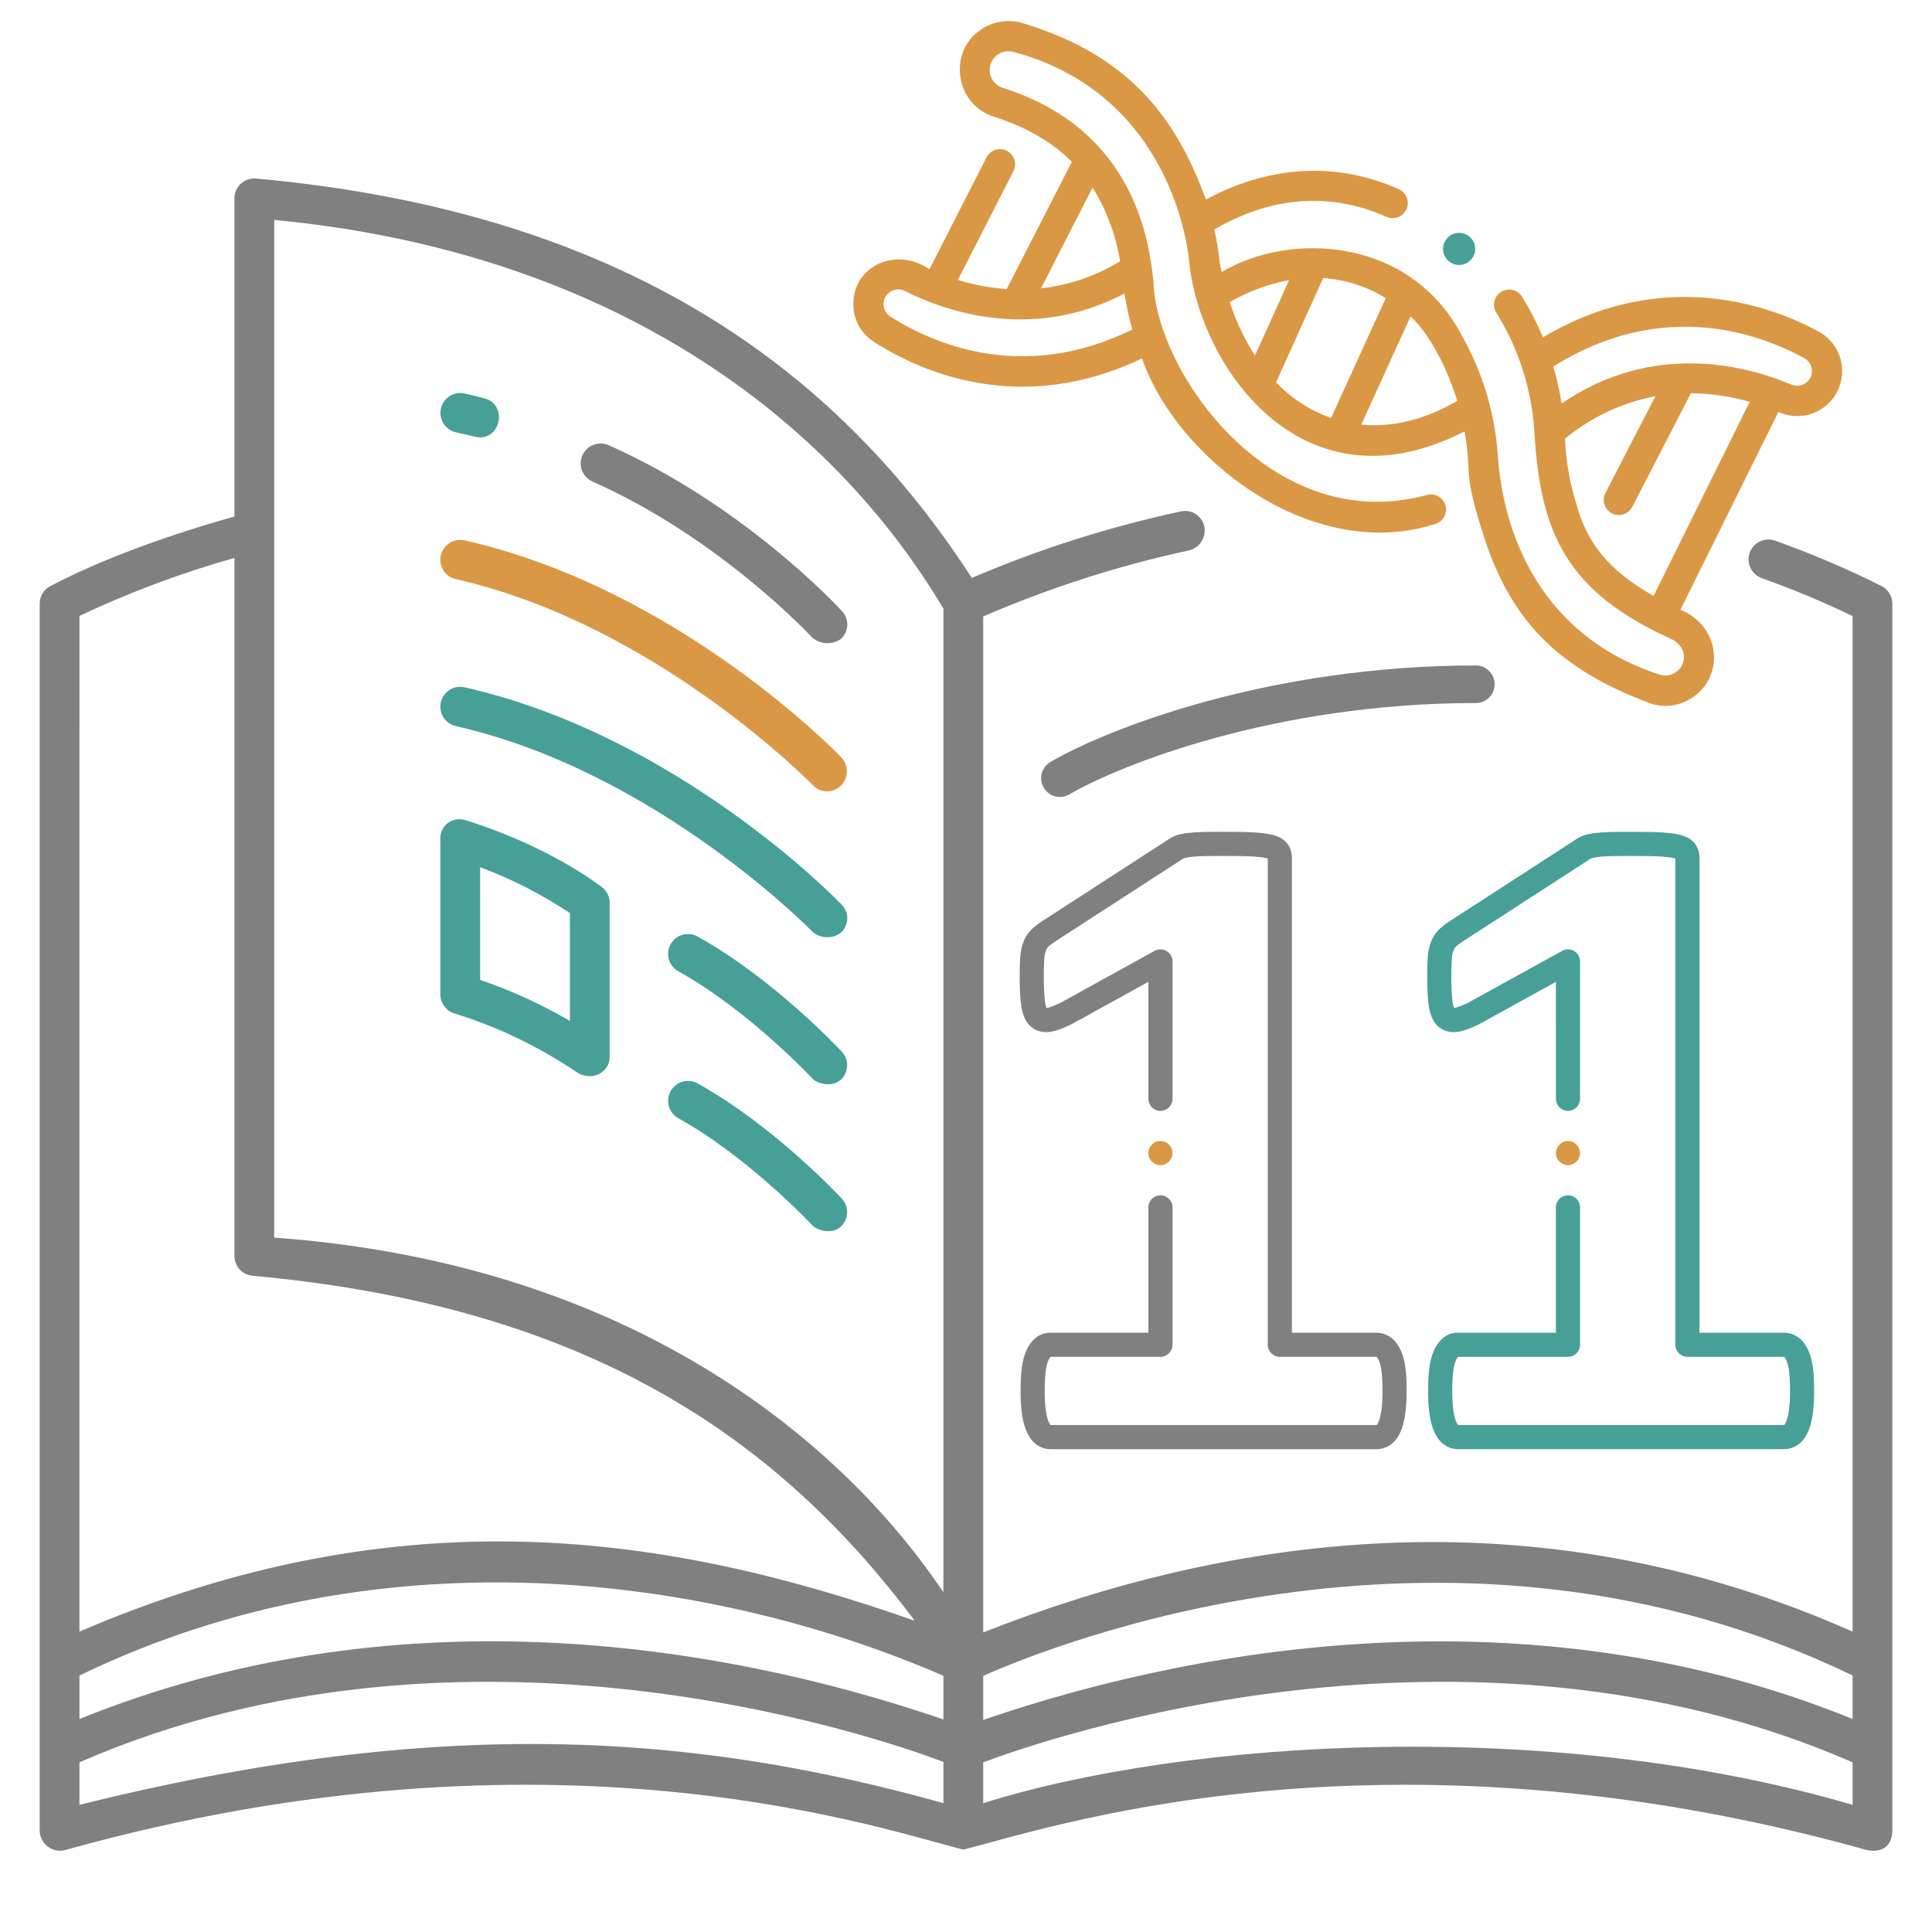
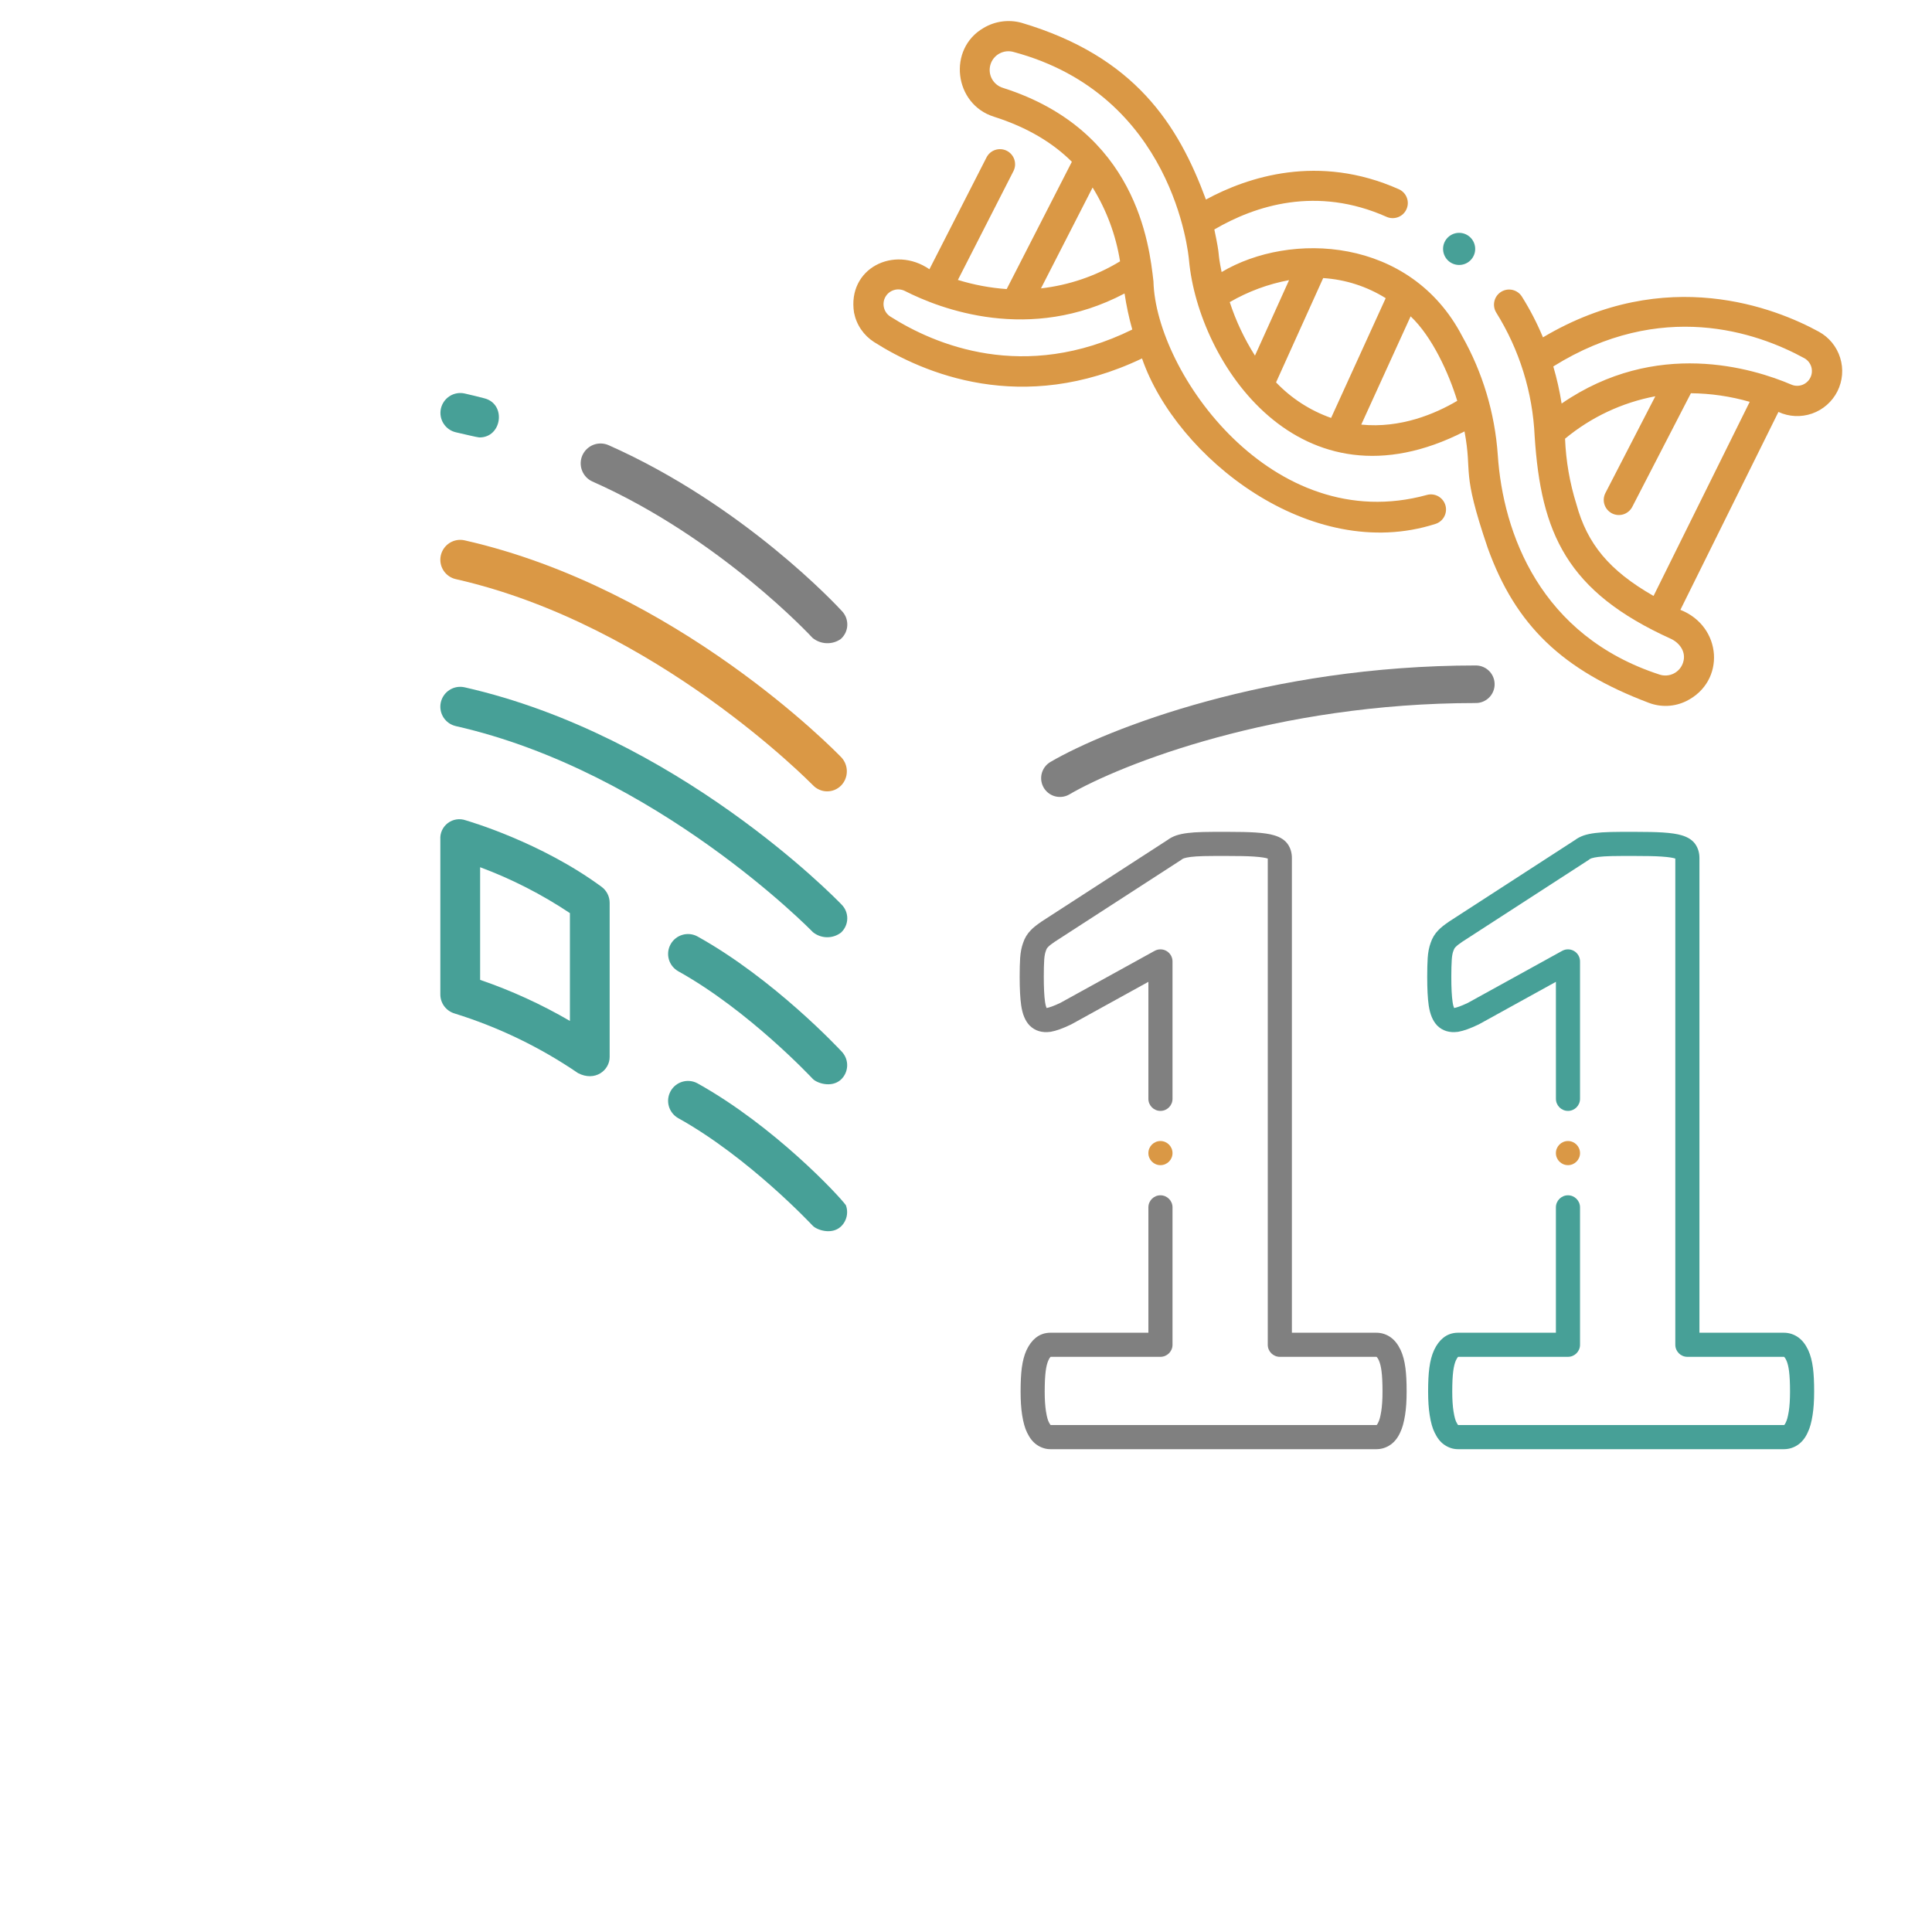
<svg xmlns="http://www.w3.org/2000/svg" width="72" height="72" viewBox="0 0 72 72" fill="none">
  <path d="M22.419 33.049C20.144 31.376 17.465 30.605 17.354 30.57C17.243 30.531 17.125 30.52 17.009 30.538C16.893 30.556 16.784 30.602 16.69 30.673C16.597 30.743 16.522 30.836 16.473 30.942C16.424 31.049 16.402 31.165 16.41 31.282V37.058C16.41 37.218 16.461 37.373 16.556 37.501C16.652 37.629 16.786 37.723 16.939 37.769C18.575 38.277 20.127 39.026 21.542 39.992C22.179 40.322 22.72 39.884 22.72 39.393V33.646C22.72 33.53 22.693 33.415 22.641 33.312C22.588 33.208 22.513 33.118 22.419 33.049ZM21.239 38.047C20.177 37.428 19.056 36.915 17.893 36.517V32.319C19.071 32.757 20.193 33.331 21.239 34.029V38.047Z" fill="#47A097" />
  <path d="M16.987 16.11C17.217 16.162 17.8 16.302 17.862 16.302C18.708 16.313 18.882 15.055 18.051 14.844C17.807 14.78 17.562 14.72 17.314 14.664C17.123 14.622 16.923 14.657 16.758 14.762C16.593 14.867 16.476 15.033 16.432 15.224C16.389 15.415 16.423 15.615 16.527 15.781C16.631 15.947 16.796 16.065 16.987 16.11Z" fill="#47A097" />
  <path d="M22.074 17.943C26.845 20.059 30.247 23.735 30.281 23.772C30.427 23.892 30.608 23.961 30.797 23.97C30.985 23.978 31.172 23.925 31.328 23.818C31.402 23.754 31.462 23.675 31.505 23.587C31.547 23.499 31.572 23.403 31.576 23.305C31.58 23.207 31.564 23.109 31.53 23.017C31.495 22.926 31.442 22.842 31.374 22.771C31.228 22.612 27.738 18.834 22.675 16.588C22.496 16.511 22.293 16.507 22.112 16.578C21.93 16.649 21.784 16.79 21.704 16.968C21.625 17.146 21.62 17.349 21.689 17.531C21.758 17.714 21.896 17.862 22.074 17.943Z" fill="#808080" />
  <path d="M16.988 21.583C24.448 23.273 30.232 29.204 30.293 29.26C30.36 29.331 30.441 29.389 30.53 29.428C30.619 29.468 30.715 29.49 30.813 29.491C30.911 29.493 31.008 29.475 31.099 29.439C31.189 29.402 31.272 29.348 31.341 29.279C31.478 29.14 31.556 28.954 31.559 28.759C31.563 28.564 31.492 28.375 31.361 28.231C31.114 27.975 25.218 21.928 17.315 20.137C17.123 20.094 16.922 20.128 16.756 20.233C16.59 20.338 16.472 20.505 16.428 20.697C16.385 20.888 16.419 21.089 16.524 21.256C16.629 21.422 16.796 21.54 16.988 21.583Z" fill="#DA9845" />
  <path d="M17.315 25.614C17.22 25.593 17.122 25.59 17.026 25.606C16.93 25.623 16.838 25.658 16.756 25.71C16.674 25.762 16.602 25.829 16.546 25.909C16.49 25.988 16.45 26.078 16.428 26.173C16.407 26.268 16.404 26.366 16.421 26.462C16.437 26.558 16.473 26.65 16.524 26.732C16.576 26.814 16.644 26.886 16.723 26.942C16.803 26.998 16.893 27.038 16.988 27.06C24.448 28.75 30.236 34.677 30.293 34.737C30.44 34.857 30.624 34.925 30.814 34.928C31.004 34.932 31.19 34.871 31.341 34.756C31.413 34.689 31.471 34.609 31.511 34.52C31.552 34.431 31.573 34.334 31.575 34.236C31.577 34.138 31.559 34.041 31.522 33.95C31.485 33.859 31.43 33.777 31.361 33.708C31.114 33.451 25.218 27.404 17.315 25.614Z" fill="#47A097" />
  <path d="M25.99 34.897C25.819 34.805 25.618 34.784 25.431 34.839C25.244 34.893 25.086 35.02 24.992 35.19C24.897 35.36 24.873 35.56 24.925 35.748C24.978 35.936 25.102 36.095 25.27 36.192C27.909 37.66 30.261 40.176 30.285 40.202C30.431 40.359 30.975 40.556 31.332 40.24C31.404 40.175 31.462 40.095 31.503 40.007C31.544 39.918 31.567 39.823 31.571 39.725C31.575 39.628 31.559 39.531 31.525 39.439C31.49 39.348 31.438 39.264 31.371 39.193C31.269 39.083 28.839 36.481 25.99 34.897Z" fill="#47A097" />
-   <path d="M25.99 40.371C25.819 40.279 25.618 40.258 25.431 40.313C25.244 40.368 25.086 40.494 24.992 40.664C24.897 40.835 24.873 41.035 24.925 41.223C24.978 41.41 25.102 41.57 25.27 41.667C27.909 43.134 30.261 45.651 30.285 45.676C30.431 45.834 30.985 46.031 31.332 45.715C31.404 45.649 31.461 45.57 31.502 45.481C31.543 45.393 31.566 45.297 31.569 45.2C31.573 45.102 31.558 45.005 31.523 44.914C31.489 44.823 31.438 44.739 31.371 44.668C31.269 44.558 28.84 41.956 25.99 40.371Z" fill="#47A097" />
-   <path d="M70.117 21.839C68.83 21.195 67.505 20.63 66.149 20.148C65.964 20.083 65.76 20.094 65.583 20.18C65.406 20.265 65.27 20.417 65.205 20.603C65.14 20.788 65.151 20.992 65.237 21.169C65.322 21.346 65.474 21.482 65.659 21.547C66.811 21.957 67.94 22.429 69.041 22.961V60.806C57.029 55.472 45.535 57.326 36.641 60.836V22.973C39.107 21.907 41.67 21.084 44.296 20.515C44.402 20.492 44.502 20.446 44.589 20.381C44.676 20.316 44.748 20.233 44.8 20.137C44.871 20.015 44.904 19.875 44.897 19.733C44.889 19.592 44.841 19.456 44.758 19.342C44.675 19.227 44.56 19.14 44.428 19.09C44.295 19.039 44.152 19.028 44.013 19.058C41.34 19.632 38.729 20.462 36.216 21.538C31.235 13.83 23.302 7.89 9.532 6.653C9.43 6.645 9.328 6.658 9.232 6.692C9.135 6.725 9.047 6.779 8.972 6.848C8.898 6.918 8.838 7.002 8.798 7.095C8.757 7.189 8.736 7.29 8.737 7.392V19.251C7.483 19.597 4.378 20.524 1.866 21.847C1.749 21.91 1.65 22.004 1.582 22.119C1.514 22.234 1.478 22.365 1.479 22.499V68.209C1.478 68.325 1.504 68.439 1.555 68.543C1.605 68.647 1.679 68.738 1.77 68.809C1.861 68.881 1.967 68.93 2.08 68.954C2.193 68.978 2.31 68.976 2.422 68.948C20.756 63.819 33.176 68.284 35.902 68.927C38.629 68.286 51.255 63.819 69.579 68.948C70.186 69.061 70.522 68.751 70.522 68.214V22.5C70.523 22.363 70.485 22.228 70.413 22.112C70.342 21.995 70.24 21.901 70.117 21.839ZM2.961 22.953C4.823 22.074 6.755 21.351 8.737 20.793V46.806C8.737 46.994 8.808 47.174 8.936 47.311C9.063 47.449 9.238 47.532 9.425 47.546C22.009 48.693 29.045 53.669 34.09 60.4C24.886 57.168 14.95 55.652 2.96 60.806L2.961 22.953ZM35.158 67.197C25.836 64.596 16.398 63.918 2.961 67.261V65.676C17.357 59.397 32.841 64.785 35.158 65.661V67.197ZM35.158 64.078C26.488 61.111 14.509 59.382 2.961 64.063V62.442C14.54 56.839 26.984 58.902 35.158 62.452V64.078ZM35.158 59.334C34.195 57.989 27.45 47.372 10.219 46.122V8.196C22.883 9.401 30.991 15.676 35.158 22.682V59.334ZM69.041 67.261C57.822 63.976 44.219 64.816 36.641 67.2V65.678C38.822 64.855 54.55 59.356 69.041 65.676V67.261ZM69.041 64.063C57.513 59.367 45.282 61.133 36.641 64.096V62.455C39.288 61.279 54.236 55.283 69.041 62.442V64.063Z" fill="#808080" />
+   <path d="M25.99 40.371C25.819 40.279 25.618 40.258 25.431 40.313C25.244 40.368 25.086 40.494 24.992 40.664C24.897 40.835 24.873 41.035 24.925 41.223C24.978 41.41 25.102 41.57 25.27 41.667C27.909 43.134 30.261 45.651 30.285 45.676C30.431 45.834 30.985 46.031 31.332 45.715C31.404 45.649 31.461 45.57 31.502 45.481C31.543 45.393 31.566 45.297 31.569 45.2C31.573 45.102 31.558 45.005 31.523 44.914C31.269 44.558 28.84 41.956 25.99 40.371Z" fill="#47A097" />
  <path d="M39.5 29C41.5 27.833 47.4 25.5 55 25.5" stroke="#808080" stroke-width="1.4" stroke-linecap="round" />
  <path d="M52.376 50.979C52.342 50.717 52.284 50.5 52.2 50.317C52.199 50.315 52.198 50.312 52.197 50.31C52.096 50.1 51.982 49.953 51.837 49.846C51.675 49.727 51.49 49.667 51.288 49.667H48.145V31.977C48.145 31.786 48.096 31.616 48 31.472C47.893 31.312 47.724 31.2 47.482 31.129C47.315 31.078 47.086 31.044 46.781 31.024C46.526 31.008 46.195 31 45.709 31C45.349 31 45.065 31 44.839 31.006C44.603 31.012 44.408 31.025 44.262 31.044C44.095 31.065 43.957 31.094 43.84 31.133C43.837 31.134 43.834 31.135 43.831 31.136C43.707 31.18 43.603 31.235 43.514 31.302L38.813 34.345C38.809 34.348 38.805 34.351 38.801 34.354C38.637 34.468 38.514 34.561 38.415 34.666C38.285 34.798 38.188 34.956 38.129 35.136C38.07 35.296 38.033 35.486 38.018 35.701C38.006 35.884 38 36.12 38 36.403C38 36.859 38.019 37.209 38.057 37.47C38.105 37.799 38.206 38.042 38.365 38.211C38.369 38.215 38.372 38.218 38.375 38.221C38.572 38.418 38.832 38.496 39.148 38.453C39.154 38.452 39.16 38.451 39.166 38.45C39.363 38.415 39.607 38.327 39.912 38.181C39.92 38.178 39.928 38.173 39.935 38.169L42.797 36.59L42.797 40.95C42.797 41.199 42.998 41.4 43.246 41.4C43.495 41.4 43.696 41.199 43.696 40.95L43.696 35.829C43.696 35.67 43.612 35.523 43.475 35.442C43.338 35.361 43.168 35.359 43.029 35.436L39.513 37.376C39.247 37.502 39.097 37.548 39.017 37.563C39.012 37.564 39.007 37.565 39.003 37.565C38.987 37.53 38.964 37.462 38.946 37.34C38.915 37.125 38.899 36.809 38.899 36.403C38.899 36.14 38.904 35.924 38.915 35.761C38.926 35.598 38.953 35.499 38.974 35.444C38.977 35.437 38.979 35.429 38.982 35.421C38.998 35.369 39.021 35.331 39.057 35.295C39.061 35.291 39.065 35.287 39.068 35.283C39.115 35.233 39.211 35.163 39.308 35.096L44.018 32.047C44.03 32.038 44.042 32.03 44.054 32.02C44.062 32.014 44.082 32.001 44.129 31.984C44.188 31.965 44.27 31.949 44.376 31.935C44.493 31.92 44.657 31.91 44.863 31.904C45.077 31.899 45.356 31.899 45.709 31.899C46.175 31.899 46.487 31.905 46.722 31.921C47.028 31.941 47.167 31.972 47.223 31.989C47.225 31.99 47.226 31.99 47.228 31.991C47.235 31.993 47.241 31.994 47.246 31.996V50.116C47.246 50.364 47.447 50.565 47.696 50.565H51.288C51.294 50.565 51.297 50.566 51.298 50.566C51.298 50.566 51.301 50.568 51.306 50.571C51.307 50.572 51.336 50.594 51.385 50.695C51.429 50.793 51.463 50.928 51.485 51.094C51.51 51.288 51.522 51.538 51.522 51.86C51.522 52.152 51.506 52.399 51.475 52.595C51.439 52.825 51.399 52.938 51.372 52.991C51.369 52.998 51.365 53.006 51.362 53.013C51.334 53.077 51.31 53.101 51.31 53.101C51.308 53.102 51.306 53.103 51.304 53.105C51.301 53.107 51.3 53.108 51.294 53.108H39.156C39.154 53.107 39.153 53.106 39.151 53.105C39.145 53.098 39.121 53.07 39.086 52.998C39.085 52.996 39.084 52.994 39.083 52.992C39.056 52.938 39.016 52.825 38.98 52.595C38.949 52.399 38.933 52.152 38.933 51.86C38.933 51.538 38.946 51.288 38.97 51.096C38.992 50.928 39.026 50.793 39.071 50.695C39.112 50.608 39.142 50.575 39.152 50.565H43.246C43.495 50.565 43.696 50.364 43.696 50.116V44.995C43.696 44.747 43.495 44.545 43.246 44.545C42.998 44.545 42.797 44.747 42.797 44.995V49.667H39.145C38.937 49.667 38.747 49.734 38.594 49.86C38.463 49.966 38.353 50.113 38.258 50.31C38.257 50.313 38.256 50.315 38.255 50.317C38.171 50.5 38.114 50.717 38.079 50.98C38.049 51.215 38.035 51.495 38.035 51.86C38.035 52.203 38.054 52.49 38.092 52.735C38.137 53.017 38.196 53.225 38.277 53.39C38.375 53.593 38.491 53.74 38.631 53.838C38.787 53.948 38.964 54.007 39.145 54.007H51.294C51.485 54.007 51.669 53.948 51.824 53.838C51.971 53.735 52.095 53.578 52.182 53.382C52.261 53.219 52.319 53.013 52.363 52.735C52.402 52.49 52.421 52.203 52.421 51.86C52.421 51.495 52.407 51.215 52.376 50.979Z" fill="#808080" />
  <path d="M43.246 43.422C43.495 43.422 43.696 43.221 43.696 42.973C43.696 42.725 43.495 42.523 43.246 42.523H43.246C42.998 42.523 42.797 42.725 42.797 42.973C42.797 43.221 42.998 43.422 43.246 43.422Z" fill="#DA9845" />
  <path d="M67.564 50.979C67.529 50.717 67.472 50.5 67.388 50.317C67.387 50.315 67.386 50.312 67.385 50.31C67.284 50.1 67.17 49.953 67.025 49.846C66.862 49.727 66.677 49.667 66.475 49.667H63.333V31.977C63.333 31.786 63.284 31.616 63.188 31.472C63.081 31.312 62.911 31.2 62.67 31.129C62.503 31.078 62.273 31.044 61.968 31.024C61.713 31.008 61.382 31 60.896 31C60.537 31 60.253 31 60.027 31.006C59.79 31.012 59.595 31.025 59.45 31.044C59.283 31.065 59.145 31.094 59.028 31.133C59.025 31.134 59.022 31.135 59.019 31.136C58.894 31.18 58.79 31.235 58.701 31.302L54.001 34.345C53.997 34.348 53.993 34.351 53.989 34.354C53.824 34.468 53.702 34.561 53.603 34.666C53.472 34.798 53.376 34.956 53.317 35.136C53.258 35.296 53.22 35.486 53.206 35.701C53.194 35.884 53.188 36.12 53.188 36.403C53.188 36.859 53.206 37.209 53.244 37.47C53.293 37.799 53.394 38.042 53.553 38.211C53.556 38.215 53.559 38.218 53.562 38.221C53.76 38.418 54.02 38.496 54.336 38.453C54.341 38.452 54.347 38.451 54.353 38.45C54.55 38.415 54.794 38.327 55.099 38.181C55.107 38.178 55.115 38.173 55.123 38.169L57.984 36.59L57.985 40.95C57.985 41.199 58.186 41.4 58.434 41.4C58.682 41.4 58.883 41.199 58.883 40.95L58.883 35.829C58.883 35.67 58.799 35.523 58.662 35.442C58.525 35.361 58.356 35.359 58.217 35.436L54.7 37.376C54.434 37.502 54.285 37.548 54.204 37.563C54.199 37.564 54.195 37.565 54.191 37.565C54.175 37.53 54.151 37.462 54.134 37.34C54.102 37.125 54.086 36.809 54.086 36.403C54.086 36.14 54.092 35.924 54.103 35.761C54.113 35.598 54.14 35.499 54.161 35.444C54.164 35.437 54.167 35.429 54.169 35.421C54.186 35.369 54.209 35.331 54.244 35.295C54.248 35.291 54.252 35.287 54.256 35.283C54.303 35.233 54.398 35.163 54.496 35.096L59.205 32.047C59.218 32.038 59.23 32.03 59.241 32.02C59.249 32.014 59.269 32.001 59.316 31.984C59.375 31.965 59.458 31.949 59.564 31.935C59.681 31.92 59.844 31.91 60.05 31.904C60.265 31.899 60.543 31.899 60.896 31.899C61.362 31.899 61.675 31.905 61.91 31.921C62.216 31.941 62.355 31.972 62.41 31.989C62.412 31.99 62.414 31.99 62.416 31.991C62.422 31.993 62.428 31.994 62.434 31.996V50.116C62.434 50.364 62.635 50.565 62.883 50.565H66.475C66.481 50.565 66.485 50.566 66.485 50.566C66.486 50.566 66.489 50.568 66.493 50.571C66.495 50.572 66.524 50.594 66.572 50.695C66.617 50.793 66.651 50.928 66.672 51.094C66.697 51.288 66.709 51.538 66.709 51.86C66.709 52.152 66.694 52.399 66.663 52.595C66.626 52.825 66.587 52.938 66.56 52.991C66.556 52.998 66.553 53.006 66.55 53.013C66.522 53.077 66.497 53.101 66.497 53.101C66.496 53.102 66.494 53.103 66.492 53.105C66.489 53.107 66.487 53.108 66.481 53.108H54.343C54.342 53.107 54.34 53.106 54.338 53.105C54.332 53.098 54.308 53.07 54.274 52.998C54.273 52.996 54.272 52.994 54.27 52.992C54.244 52.938 54.204 52.825 54.168 52.595C54.137 52.399 54.121 52.152 54.121 51.86C54.121 51.538 54.133 51.288 54.158 51.096C54.18 50.928 54.214 50.793 54.258 50.695C54.3 50.608 54.329 50.575 54.339 50.565H58.434C58.682 50.565 58.883 50.364 58.883 50.116V44.995C58.883 44.747 58.682 44.545 58.434 44.545C58.186 44.545 57.984 44.747 57.984 44.995V49.667H54.332C54.125 49.667 53.934 49.734 53.782 49.86C53.65 49.966 53.54 50.113 53.446 50.31C53.445 50.313 53.444 50.315 53.443 50.317C53.359 50.5 53.301 50.717 53.267 50.98C53.236 51.215 53.222 51.495 53.222 51.86C53.222 52.203 53.241 52.49 53.28 52.735C53.324 53.017 53.383 53.225 53.465 53.39C53.563 53.593 53.678 53.74 53.819 53.838C53.974 53.948 54.152 54.007 54.332 54.007H66.481C66.673 54.007 66.856 53.948 67.012 53.838C67.159 53.735 67.282 53.578 67.369 53.382C67.449 53.219 67.507 53.013 67.55 52.735C67.589 52.49 67.608 52.203 67.608 51.86C67.608 51.495 67.594 51.215 67.564 50.979Z" fill="#47A097" />
  <path d="M58.434 43.422C58.682 43.422 58.883 43.221 58.883 42.973C58.883 42.725 58.682 42.523 58.434 42.523H58.434C58.185 42.523 57.984 42.725 57.984 42.973C57.984 43.221 58.186 43.422 58.434 43.422Z" fill="#DA9845" />
  <path d="M53.793 9.144C53.759 9.299 53.787 9.462 53.872 9.596C53.956 9.73 54.091 9.825 54.246 9.86C54.401 9.895 54.563 9.867 54.698 9.782C54.832 9.697 54.927 9.562 54.962 9.407C54.996 9.252 54.968 9.09 54.883 8.956C54.798 8.822 54.664 8.727 54.509 8.692C54.354 8.657 54.191 8.685 54.057 8.77C53.923 8.855 53.828 8.99 53.793 9.144Z" fill="#47A097" />
  <path d="M61.446 26.192C61.671 26.278 61.911 26.316 62.152 26.305C62.392 26.294 62.628 26.233 62.844 26.127C64.323 25.393 64.182 23.342 62.623 22.727L66.277 15.352C66.671 15.534 67.121 15.555 67.531 15.412C67.941 15.268 68.279 14.971 68.475 14.583C68.67 14.195 68.707 13.747 68.577 13.332C68.448 12.917 68.163 12.569 67.782 12.361C66.193 11.492 62.097 9.84 57.502 12.572C57.281 12.042 57.017 11.531 56.711 11.045C56.63 10.921 56.504 10.835 56.36 10.803C56.215 10.772 56.065 10.798 55.94 10.877C55.815 10.955 55.725 11.08 55.692 11.224C55.658 11.367 55.681 11.519 55.758 11.645C56.625 13.033 57.118 14.621 57.192 16.255C57.427 19.874 58.386 22.05 62.271 23.807C62.58 23.951 62.854 24.288 62.724 24.689C62.697 24.776 62.652 24.858 62.593 24.928C62.533 24.999 62.46 25.057 62.378 25.099C62.296 25.14 62.207 25.166 62.115 25.172C62.023 25.179 61.931 25.168 61.843 25.138C57.413 23.697 56.01 19.891 55.817 16.943C55.707 15.389 55.254 13.879 54.488 12.522C52.557 8.825 48.078 8.619 45.526 10.139C45.346 9.251 45.503 9.728 45.255 8.552C46.781 7.659 49.068 6.921 51.673 8.081C51.74 8.111 51.813 8.127 51.887 8.129C51.961 8.131 52.034 8.118 52.103 8.092C52.172 8.065 52.236 8.026 52.289 7.975C52.343 7.924 52.386 7.863 52.416 7.795C52.446 7.728 52.463 7.655 52.465 7.581C52.467 7.507 52.454 7.433 52.427 7.364C52.401 7.295 52.361 7.232 52.31 7.179C52.259 7.125 52.198 7.082 52.131 7.052C49.133 5.717 46.494 6.595 44.942 7.436C43.909 4.642 42.296 2.103 38.065 0.848C37.83 0.784 37.584 0.769 37.342 0.801C37.1 0.834 36.868 0.915 36.658 1.04C35.304 1.819 35.55 3.884 37.043 4.35C38.321 4.757 39.256 5.343 39.945 6.029L37.516 10.773C36.899 10.729 36.289 10.615 35.698 10.432L37.768 6.378C37.801 6.312 37.822 6.24 37.828 6.167C37.833 6.093 37.825 6.019 37.802 5.948C37.779 5.878 37.743 5.813 37.695 5.757C37.647 5.7 37.588 5.654 37.522 5.62C37.456 5.587 37.385 5.566 37.311 5.561C37.237 5.555 37.163 5.563 37.093 5.586C37.022 5.609 36.957 5.645 36.901 5.693C36.845 5.741 36.798 5.8 36.765 5.866L34.637 10.034C33.319 9.127 31.57 10.002 31.827 11.649C31.871 11.873 31.959 12.086 32.088 12.275C32.216 12.463 32.382 12.624 32.574 12.747C34.406 13.911 38.09 15.492 42.56 13.358C43.834 17.054 48.852 21.012 53.488 19.527C53.63 19.484 53.749 19.387 53.82 19.257C53.891 19.127 53.908 18.974 53.867 18.832C53.826 18.689 53.73 18.569 53.601 18.496C53.472 18.424 53.319 18.405 53.176 18.445C47.414 20.029 43.072 13.876 42.986 10.488C42.829 9.096 42.35 4.859 37.384 3.277C37.207 3.225 37.057 3.105 36.968 2.943C36.879 2.781 36.858 2.59 36.91 2.412C36.961 2.235 37.081 2.085 37.244 1.996C37.406 1.907 37.597 1.886 37.774 1.937C43.727 3.531 44.29 9.445 44.312 9.71C44.664 13.505 48.426 19.226 54.578 16.078C54.885 17.718 54.437 17.465 55.443 20.42C56.479 23.299 58.219 24.974 61.446 26.192ZM57.887 13.656C61.909 11.151 65.459 12.374 67.242 13.349C67.364 13.417 67.456 13.529 67.499 13.662C67.541 13.796 67.531 13.94 67.47 14.066C67.41 14.192 67.303 14.29 67.173 14.341C67.042 14.391 66.897 14.39 66.768 14.337C65.316 13.715 61.713 12.618 58.197 15.039C58.124 14.572 58.02 14.11 57.887 13.656ZM58.749 18.793C58.5 18 58.358 17.178 58.325 16.349C59.294 15.545 60.452 15.001 61.689 14.768L59.827 18.377C59.76 18.51 59.748 18.663 59.794 18.804C59.84 18.945 59.94 19.063 60.072 19.131C60.203 19.199 60.357 19.212 60.499 19.168C60.64 19.123 60.758 19.025 60.828 18.893L63.015 14.655C63.757 14.662 64.494 14.77 65.207 14.975L61.623 22.209C59.97 21.264 59.152 20.268 58.749 18.793ZM42.197 12.281C38.157 14.268 34.826 12.843 33.178 11.796C33.06 11.72 32.976 11.602 32.943 11.466C32.909 11.33 32.928 11.186 32.997 11.064C33.066 10.942 33.179 10.851 33.313 10.81C33.447 10.768 33.591 10.78 33.717 10.841C35.042 11.516 38.378 12.8 41.909 10.937C41.977 11.39 42.072 11.839 42.197 12.281ZM41.741 9.739C40.843 10.285 39.837 10.629 38.794 10.747L40.718 6.988C41.238 7.828 41.586 8.763 41.741 9.739ZM45.829 11.259C46.514 10.862 47.261 10.585 48.04 10.44L46.769 13.253C46.374 12.63 46.058 11.961 45.829 11.259ZM47.555 14.25L49.311 10.363C50.138 10.416 50.938 10.673 51.641 11.112L49.606 15.575C48.828 15.301 48.125 14.847 47.555 14.25ZM50.73 15.824L52.57 11.789C53.376 12.551 53.995 13.915 54.307 14.938C53.485 15.423 52.198 15.969 50.73 15.824Z" fill="#DA9845" />
</svg>